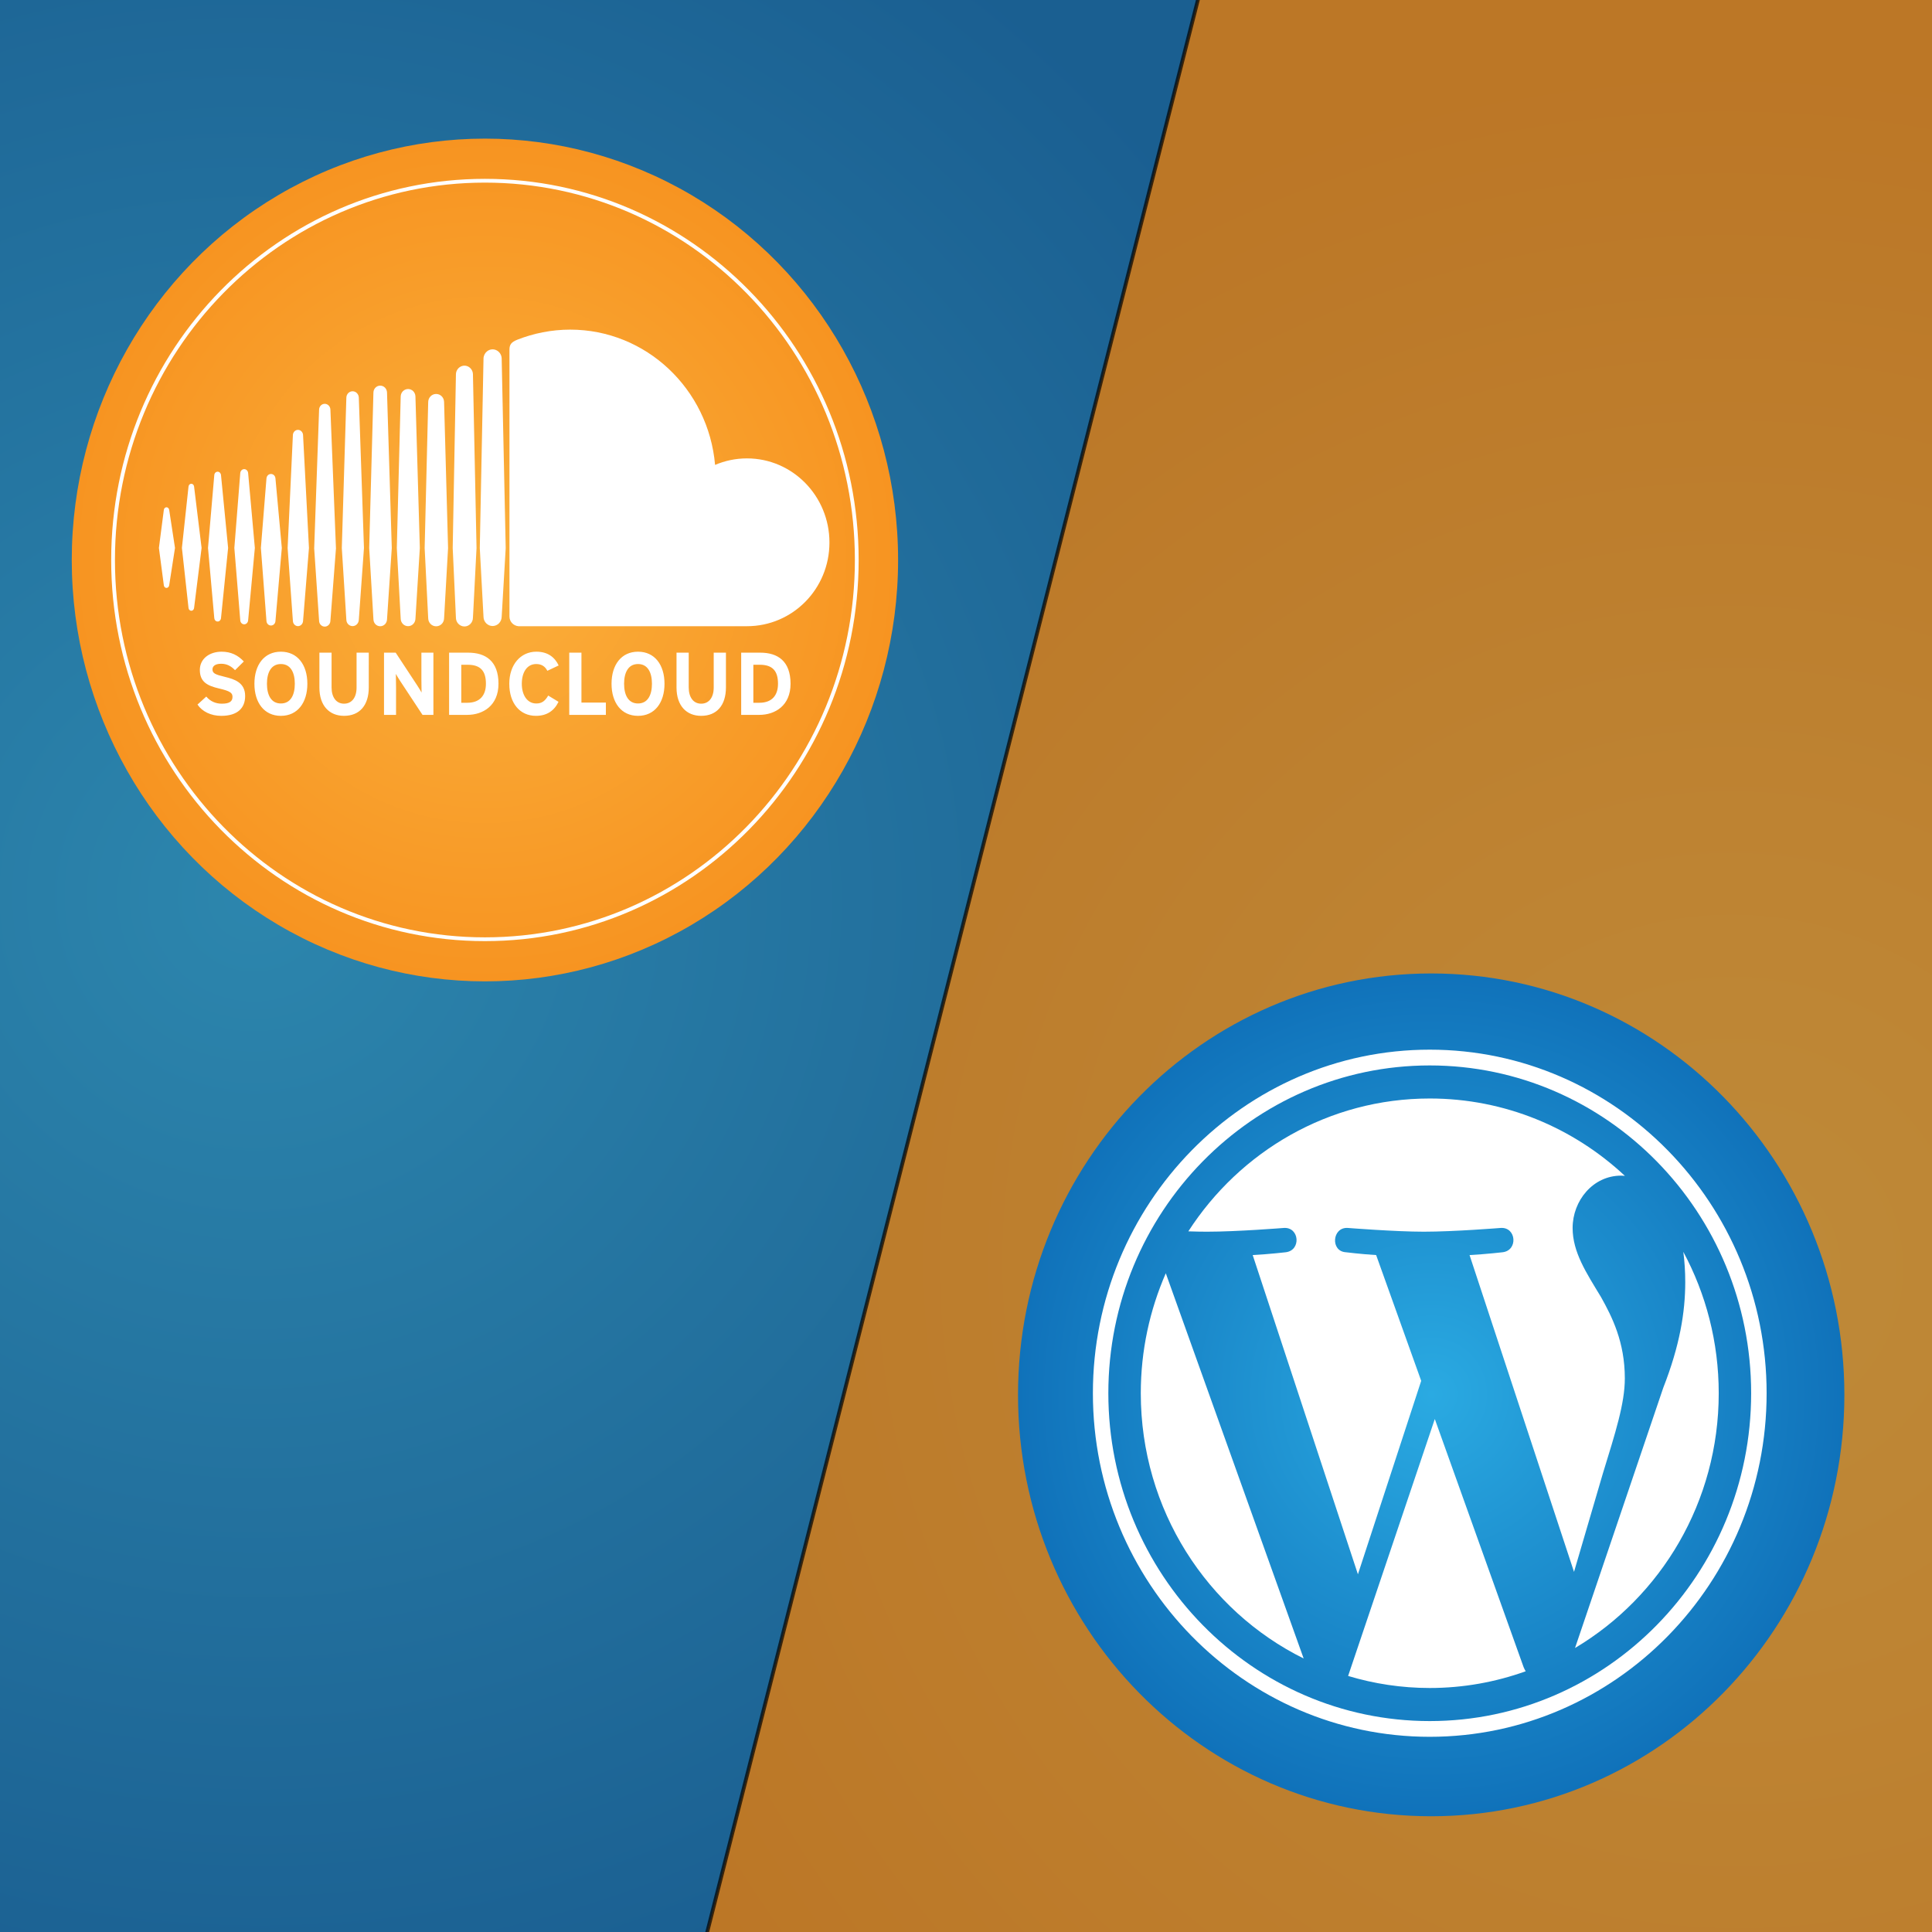
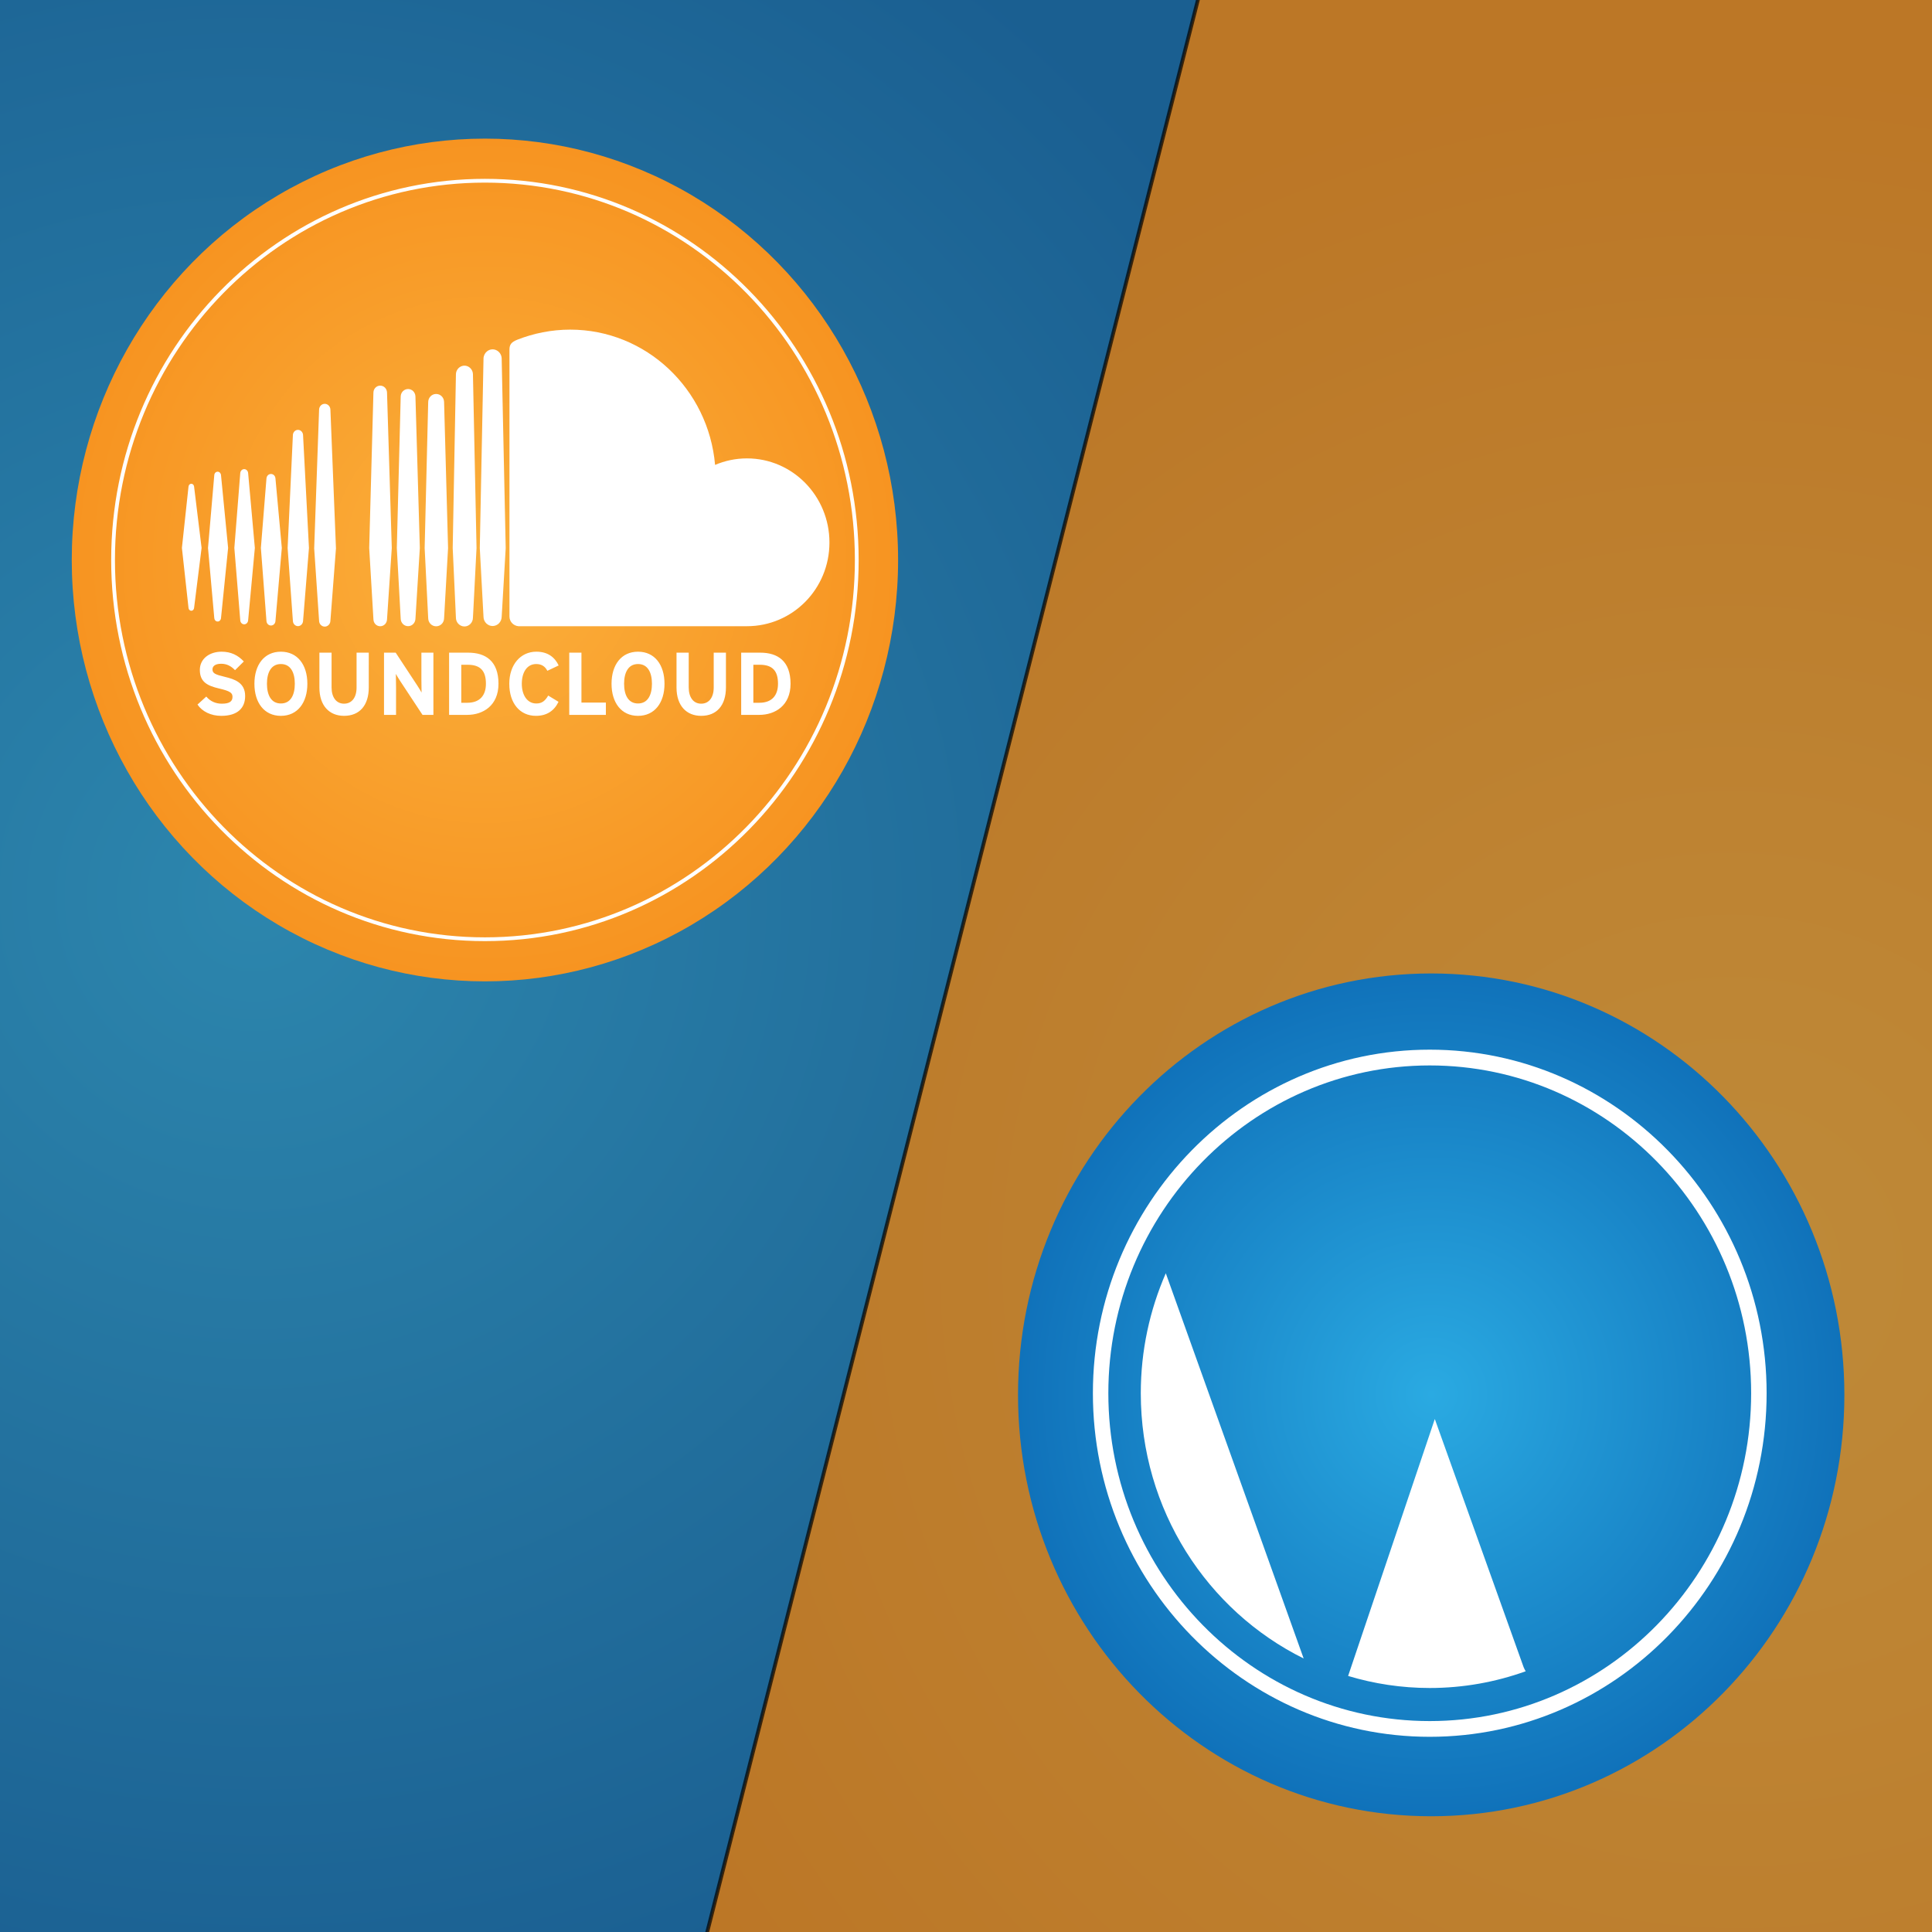
<svg xmlns="http://www.w3.org/2000/svg" version="1.1" id="Layer_1" x="0px" y="0px" width="256px" height="256px" viewBox="0 0 256 256" xml:space="preserve">
  <rect x="0" y="0" width="256" height="256" fill="#333333" stroke="none" />
  <g>
    <radialGradient id="SVGID_1_" cx="220.758" cy="125.547" r="156.331" gradientTransform="matrix(1.008 0.256 -0.252 0.994 38.905 -13.424)" gradientUnits="userSpaceOnUse">
      <stop offset="0" style="stop-color:#FBB03C" />
      <stop offset="1" style="stop-color:#F79421" />
    </radialGradient>
    <polygon opacity="0.7" fill="url(#SVGID_1_)" points="287.565,387.797 74.014,333.563 171.959,-52.106 385.51,2.125  " />
    <radialGradient id="SVGID_2_" cx="26.26" cy="126.328" r="150.841" gradientTransform="matrix(1.008 0.256 -0.252 0.994 38.905 -13.424)" gradientUnits="userSpaceOnUse">
      <stop offset="0" style="stop-color:#2AAAE2" />
      <stop offset="1" style="stop-color:#1072BA" />
    </radialGradient>
    <polygon opacity="0.7" fill="url(#SVGID_2_)" stroke="#000000" stroke-width="0.5" points="73.816,334.343 -104.772,288.987    -6.829,-96.684 171.76,-51.33  " />
  </g>
  <g>
    <g>
      <g>
        <radialGradient id="SVGID_3_" cx="32.217" cy="63.66" r="59.196" gradientTransform="matrix(0.925 0 0 0.943 34.461 14.151)" gradientUnits="userSpaceOnUse">
          <stop offset="0" style="stop-color:#FBB03C" />
          <stop offset="1" style="stop-color:#F79421" />
        </radialGradient>
        <ellipse fill="url(#SVGID_3_)" cx="64.255" cy="74.203" rx="54.747" ry="55.834" />
        <path fill="none" stroke="#FFFFFF" stroke-width="0.5" d="M113.526,74.203c0,27.753-22.06,50.25-49.273,50.25     c-27.208,0-49.271-22.498-49.271-50.25c0-27.755,22.063-50.255,49.271-50.255C91.466,23.948,113.526,46.448,113.526,74.203z" />
      </g>
      <g>
        <g>
          <path fill="#FFFFFF" d="M25.35,64.1c-0.191,0-0.344,0.152-0.37,0.366l-0.876,8.137l0.876,7.961      c0.026,0.211,0.179,0.366,0.37,0.366c0.186,0,0.338-0.15,0.366-0.366l0.995-7.961l-0.995-8.139      C25.688,64.25,25.536,64.1,25.35,64.1z" />
-           <path fill="#FFFFFF" d="M22.065,67.217c-0.188,0-0.333,0.146-0.357,0.354l-0.651,5.032l0.651,4.946      c0.024,0.208,0.169,0.354,0.357,0.354c0.176,0,0.322-0.142,0.354-0.352l0.769-4.948l-0.769-5.034      C22.388,67.362,22.242,67.217,22.065,67.217z" />
          <path fill="#FFFFFF" d="M28.84,62.503c-0.237,0-0.422,0.188-0.446,0.446l-0.831,9.656l0.831,9.304      c0.024,0.257,0.209,0.445,0.446,0.445c0.228,0,0.418-0.188,0.443-0.441l0.943-9.308l-0.943-9.656      C29.258,62.691,29.068,62.503,28.84,62.503z" />
          <path fill="#FFFFFF" d="M32.358,62.163c-0.273,0-0.5,0.225-0.522,0.523l-0.784,9.92l0.784,9.598      c0.022,0.297,0.249,0.521,0.522,0.521c0.272,0,0.496-0.224,0.521-0.521l0.89-9.598l-0.89-9.923      C32.854,62.386,32.63,62.163,32.358,62.163z" />
          <polygon fill="#FFFFFF" points="36.499,82.285 36.499,82.285 36.499,82.285     " />
          <path fill="#FFFFFF" d="M36.499,63.4c-0.02-0.337-0.276-0.596-0.593-0.596c-0.32,0-0.577,0.259-0.599,0.6l-0.739,9.204      l0.739,9.678c0.022,0.339,0.279,0.598,0.599,0.598c0.317,0,0.573-0.257,0.593-0.598l0.842-9.678L36.499,63.4z" />
          <path fill="#FFFFFF" d="M39.482,56.958c-0.359,0-0.652,0.3-0.672,0.68l-0.698,14.974l0.698,9.676      c0.02,0.378,0.312,0.679,0.672,0.679c0.355,0,0.652-0.301,0.674-0.681v0.004l0.783-9.678l-0.783-14.976      C40.134,57.257,39.837,56.958,39.482,56.958z" />
          <path fill="#FFFFFF" d="M43.032,53.508c-0.405,0-0.731,0.332-0.75,0.757l-0.651,18.398l0.651,9.616      c0.018,0.419,0.345,0.751,0.75,0.751c0.398,0,0.729-0.332,0.748-0.756l-0.001,0.007l0.738-9.618l-0.737-18.398      C43.761,53.84,43.43,53.508,43.032,53.508z" />
-           <path fill="#FFFFFF" d="M46.72,51.845c-0.446,0-0.809,0.368-0.826,0.838l-0.603,19.931l0.603,9.518      c0.017,0.465,0.38,0.832,0.826,0.832c0.443,0,0.804-0.367,0.825-0.835v0.005l0.682-9.52l-0.682-19.931      C47.524,52.213,47.163,51.845,46.72,51.845z" />
          <path fill="#FFFFFF" d="M51.282,52.012c-0.017-0.515-0.409-0.913-0.903-0.913c-0.488,0-0.883,0.399-0.898,0.913l-0.56,20.604      l0.562,9.457c0.014,0.509,0.408,0.907,0.896,0.907c0.494,0,0.886-0.398,0.903-0.911l0.631-9.454L51.282,52.012z" />
          <polygon fill="#FFFFFF" points="51.282,82.07 51.282,82.07 51.282,82.075     " />
          <path fill="#FFFFFF" d="M54.073,51.549c-0.534,0-0.963,0.433-0.978,0.99l-0.514,20.078l0.514,9.369      c0.015,0.548,0.444,0.985,0.978,0.985c0.534,0,0.961-0.437,0.976-0.991v0.008l0.581-9.371L55.048,52.54      C55.034,51.982,54.606,51.549,54.073,51.549z" />
          <path fill="#FFFFFF" d="M57.79,52.202c-0.576,0-1.038,0.47-1.051,1.069l-0.47,19.347l0.47,9.309      c0.013,0.591,0.475,1.06,1.051,1.06c0.58,0,1.043-0.469,1.054-1.068v0.01l0.527-9.311l-0.527-19.347      C58.833,52.672,58.37,52.202,57.79,52.202z" />
          <path fill="#FFFFFF" d="M62.163,48.648c-0.181-0.124-0.393-0.196-0.622-0.196c-0.225,0-0.431,0.069-0.609,0.187      c-0.307,0.205-0.514,0.559-0.519,0.961l-0.004,0.216l-0.423,22.796c0,0.017,0.427,9.255,0.427,9.255      c0,0.014,0.001,0.03,0.001,0.042c0.013,0.257,0.109,0.494,0.264,0.685c0.206,0.25,0.519,0.416,0.863,0.416      c0.306,0,0.581-0.128,0.788-0.337c0.204-0.206,0.333-0.494,0.336-0.808l0.05-0.915l0.427-8.327l-0.475-23.023      C62.662,49.202,62.459,48.855,62.163,48.648z" />
-           <polygon fill="#FFFFFF" points="62.666,81.869 62.666,81.867 62.666,81.869 62.666,81.867 62.667,81.864 62.666,81.864       62.666,81.867     " />
          <path fill="#FFFFFF" d="M65.883,46.466c-0.178-0.11-0.388-0.175-0.612-0.175c-0.286,0-0.549,0.104-0.758,0.281      c-0.266,0.225-0.441,0.562-0.446,0.942l-0.002,0.127l-0.49,24.983l0.249,4.617l0.243,4.497c0.011,0.664,0.548,1.213,1.204,1.213      c0.654,0,1.192-0.549,1.203-1.224v0.012l0,0l0.534-9.114l0,0l-0.534-25.112C66.468,47.069,66.232,46.681,65.883,46.466z" />
          <path fill="#FFFFFF" d="M98.978,60.739c-1.495,0-2.925,0.308-4.227,0.864c-0.869-10.044-9.128-17.926-19.204-17.926      c-2.464,0-4.866,0.496-6.989,1.332c-0.827,0.329-1.046,0.661-1.052,1.312v35.375c0.006,0.683,0.525,1.213,1.18,1.279      c0.028,0.004,30.291,0,30.291,0c6.036,0,10.929-4.932,10.929-11.091C109.907,65.729,105.013,60.739,98.978,60.739z" />
        </g>
        <path fill="#FFFFFF" d="M29.782,89.683c-1.281-0.305-1.627-0.472-1.627-0.99c0-0.363,0.288-0.742,1.154-0.742     c0.74,0,1.316,0.308,1.835,0.85l1.164-1.153c-0.761-0.814-1.684-1.296-2.943-1.296c-1.592,0-2.885,0.92-2.885,2.415     c0,1.623,1.039,2.105,2.53,2.457c1.521,0.354,1.797,0.591,1.797,1.122c0,0.624-0.449,0.895-1.406,0.895     c-0.773,0-1.499-0.271-2.068-0.944l-1.164,1.061c0.611,0.92,1.789,1.496,3.14,1.496c2.205,0,3.174-1.061,3.174-2.628     C32.483,90.436,31.063,89.991,29.782,89.683z M37.219,86.353c-2.208,0-3.508,1.738-3.508,4.25c0,2.51,1.301,4.251,3.508,4.251     c2.202,0,3.508-1.741,3.508-4.251C40.727,88.09,39.421,86.353,37.219,86.353z M37.219,93.214c-1.306,0-1.847-1.142-1.847-2.612     s0.542-2.614,1.847-2.614s1.845,1.144,1.845,2.614S38.524,93.214,37.219,93.214z M47.247,91.108c0,1.318-0.633,2.133-1.659,2.133     c-1.027,0-1.653-0.837-1.653-2.156v-4.604h-1.613v4.627c0,2.404,1.317,3.745,3.266,3.745c2.051,0,3.276-1.38,3.276-3.769v-4.604     h-1.617V91.108z M55.836,89.969c0,0.457,0.023,1.491,0.023,1.8c-0.104-0.213-0.37-0.627-0.565-0.933l-2.864-4.355h-1.547v8.243     h1.595v-3.626c0-0.463-0.025-1.496-0.025-1.804c0.106,0.211,0.372,0.624,0.565,0.933l2.966,4.497h1.444v-8.243h-1.591V89.969z      M62.035,86.481h-2.528v8.243h2.41c2.079,0,4.134-1.225,4.134-4.122C66.051,87.585,64.341,86.481,62.035,86.481z M61.917,93.12     h-0.795v-5.036h0.855c1.708,0,2.41,0.835,2.41,2.518C64.387,92.107,63.615,93.12,61.917,93.12z M71.049,87.988     c0.728,0,1.188,0.331,1.477,0.897l1.5-0.708c-0.506-1.072-1.43-1.825-2.955-1.825c-2.111,0-3.588,1.738-3.588,4.25     c0,2.602,1.418,4.251,3.531,4.251c1.468,0,2.436-0.696,2.991-1.861l-1.364-0.826c-0.428,0.732-0.854,1.049-1.58,1.049     c-1.214,0-1.919-1.129-1.919-2.612C69.143,89.072,69.837,87.988,71.049,87.988z M77.044,86.481h-1.616v8.243h4.854v-1.626h-3.238     V86.481z M84.54,86.353c-2.205,0-3.508,1.738-3.508,4.25c0,2.51,1.304,4.251,3.508,4.251c2.208,0,3.51-1.741,3.51-4.251     C88.05,88.09,86.747,86.353,84.54,86.353z M84.54,93.214c-1.305,0-1.845-1.142-1.845-2.612s0.541-2.614,1.845-2.614     c1.306,0,1.846,1.144,1.846,2.614S85.845,93.214,84.54,93.214z M94.57,91.108c0,1.318-0.634,2.133-1.661,2.133     c-1.027,0-1.65-0.837-1.65-2.156v-4.604h-1.617v4.627c0,2.404,1.317,3.745,3.268,3.745c2.053,0,3.28-1.38,3.28-3.769v-4.604     h-1.62V91.108z M100.736,86.481H98.21v8.243h2.408c2.082,0,4.134-1.225,4.134-4.122     C104.751,87.585,103.044,86.481,100.736,86.481z M100.618,93.12h-0.795v-5.036h0.855c1.707,0,2.411,0.835,2.411,2.518     C103.088,92.107,102.317,93.12,100.618,93.12z" />
      </g>
    </g>
    <g>
      <g>
        <radialGradient id="SVGID_4_" cx="167.799" cy="180.935" r="59.197" gradientTransform="matrix(0.925 0 0 0.943 34.461 14.151)" gradientUnits="userSpaceOnUse">
          <stop offset="0" style="stop-color:#2AAAE2" />
          <stop offset="1" style="stop-color:#1072BA" />
        </radialGradient>
        <path fill="url(#SVGID_4_)" d="M244.389,184.83c0,30.836-24.513,55.834-54.749,55.834c-30.237,0-54.747-24.998-54.747-55.834     c0-30.844,24.51-55.842,54.747-55.842C219.876,128.988,244.389,153.986,244.389,184.83z" />
      </g>
      <g>
        <g>
          <path fill="#FFFFFF" d="M151.16,184.611c0,15.458,8.808,28.815,21.582,35.147l-18.268-51.044      C152.353,173.572,151.16,178.946,151.16,184.611z" />
-           <path fill="#FFFFFF" d="M215.298,182.641c0-4.831-1.701-8.167-3.158-10.776c-1.943-3.213-3.76-5.936-3.76-9.156      c0-3.587,2.671-6.931,6.429-6.931c0.167,0,0.334,0.022,0.5,0.032c-6.813-6.366-15.895-10.253-25.862-10.253      c-13.37,0-25.146,7-31.986,17.602c0.896,0.031,1.741,0.048,2.462,0.048c4.003,0,10.205-0.498,10.205-0.498      c2.062-0.123,2.305,2.972,0.243,3.221c0,0-2.076,0.245-4.382,0.374l13.943,42.301l8.384-25.635l-5.969-16.666      c-2.061-0.129-4.015-0.374-4.015-0.374c-2.066-0.123-1.821-3.344,0.242-3.221c0,0,6.322,0.498,10.086,0.498      c4.003,0,10.205-0.498,10.205-0.498c2.064-0.123,2.303,2.972,0.245,3.221c0,0-2.078,0.245-4.386,0.374l13.842,41.979      l3.817-13.02C214.04,189.859,215.298,185.984,215.298,182.641z" />
          <path fill="#FFFFFF" d="M190.119,188.026l-11.487,34.047c3.43,1.031,7.059,1.595,10.814,1.595c4.463,0,8.74-0.789,12.717-2.216      c-0.102-0.169-0.195-0.345-0.274-0.539L190.119,188.026z" />
-           <path fill="#FFFFFF" d="M223.047,165.873c0.165,1.246,0.257,2.58,0.257,4.017c0,3.965-0.725,8.416-2.91,13.987l-11.695,34.492      c11.383-6.771,19.042-19.35,19.042-33.758C227.74,177.819,226.037,171.435,223.047,165.873z" />
          <path fill="#FFFFFF" d="M189.446,139.086c-24.608,0-44.632,20.426-44.632,45.525c0,25.107,20.023,45.525,44.632,45.525      c24.612,0,44.64-20.418,44.64-45.525C234.086,159.512,214.059,139.086,189.446,139.086z M189.446,228.051      c-23.481,0-42.585-19.486-42.585-43.439s19.104-43.436,42.585-43.436c23.487,0,42.59,19.482,42.59,43.436      S212.934,228.051,189.446,228.051z" />
        </g>
      </g>
    </g>
  </g>
</svg>